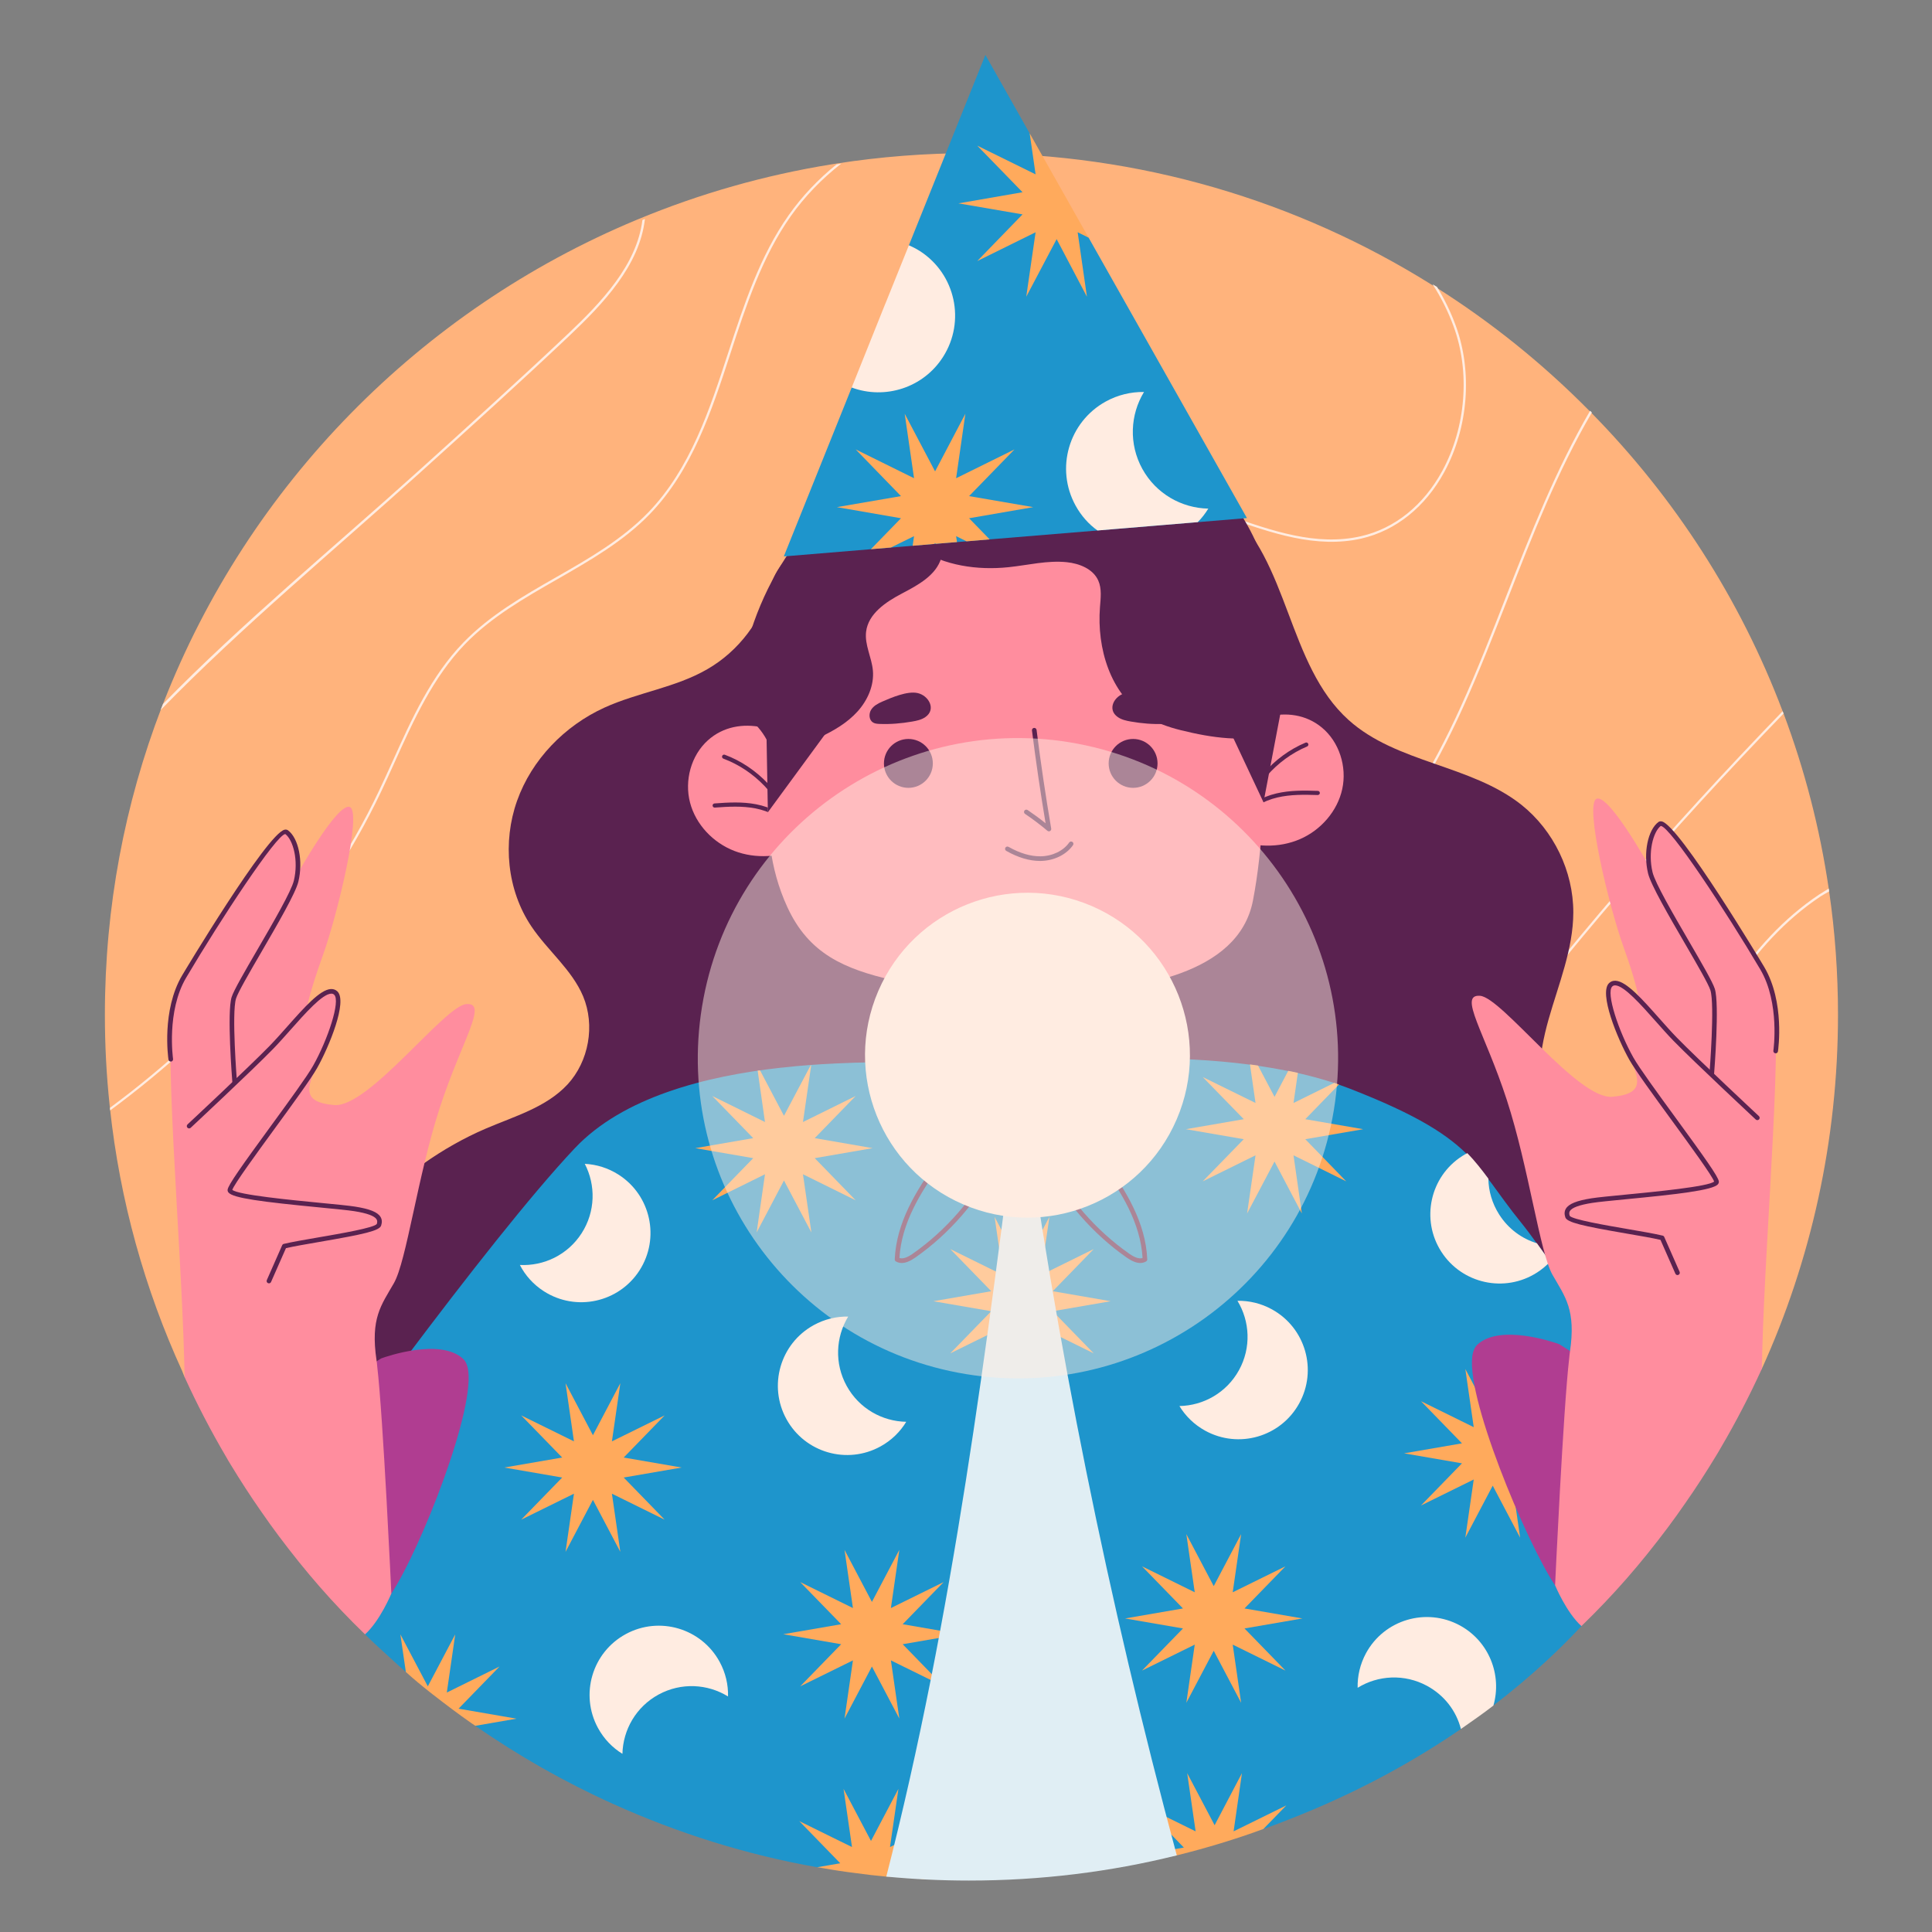
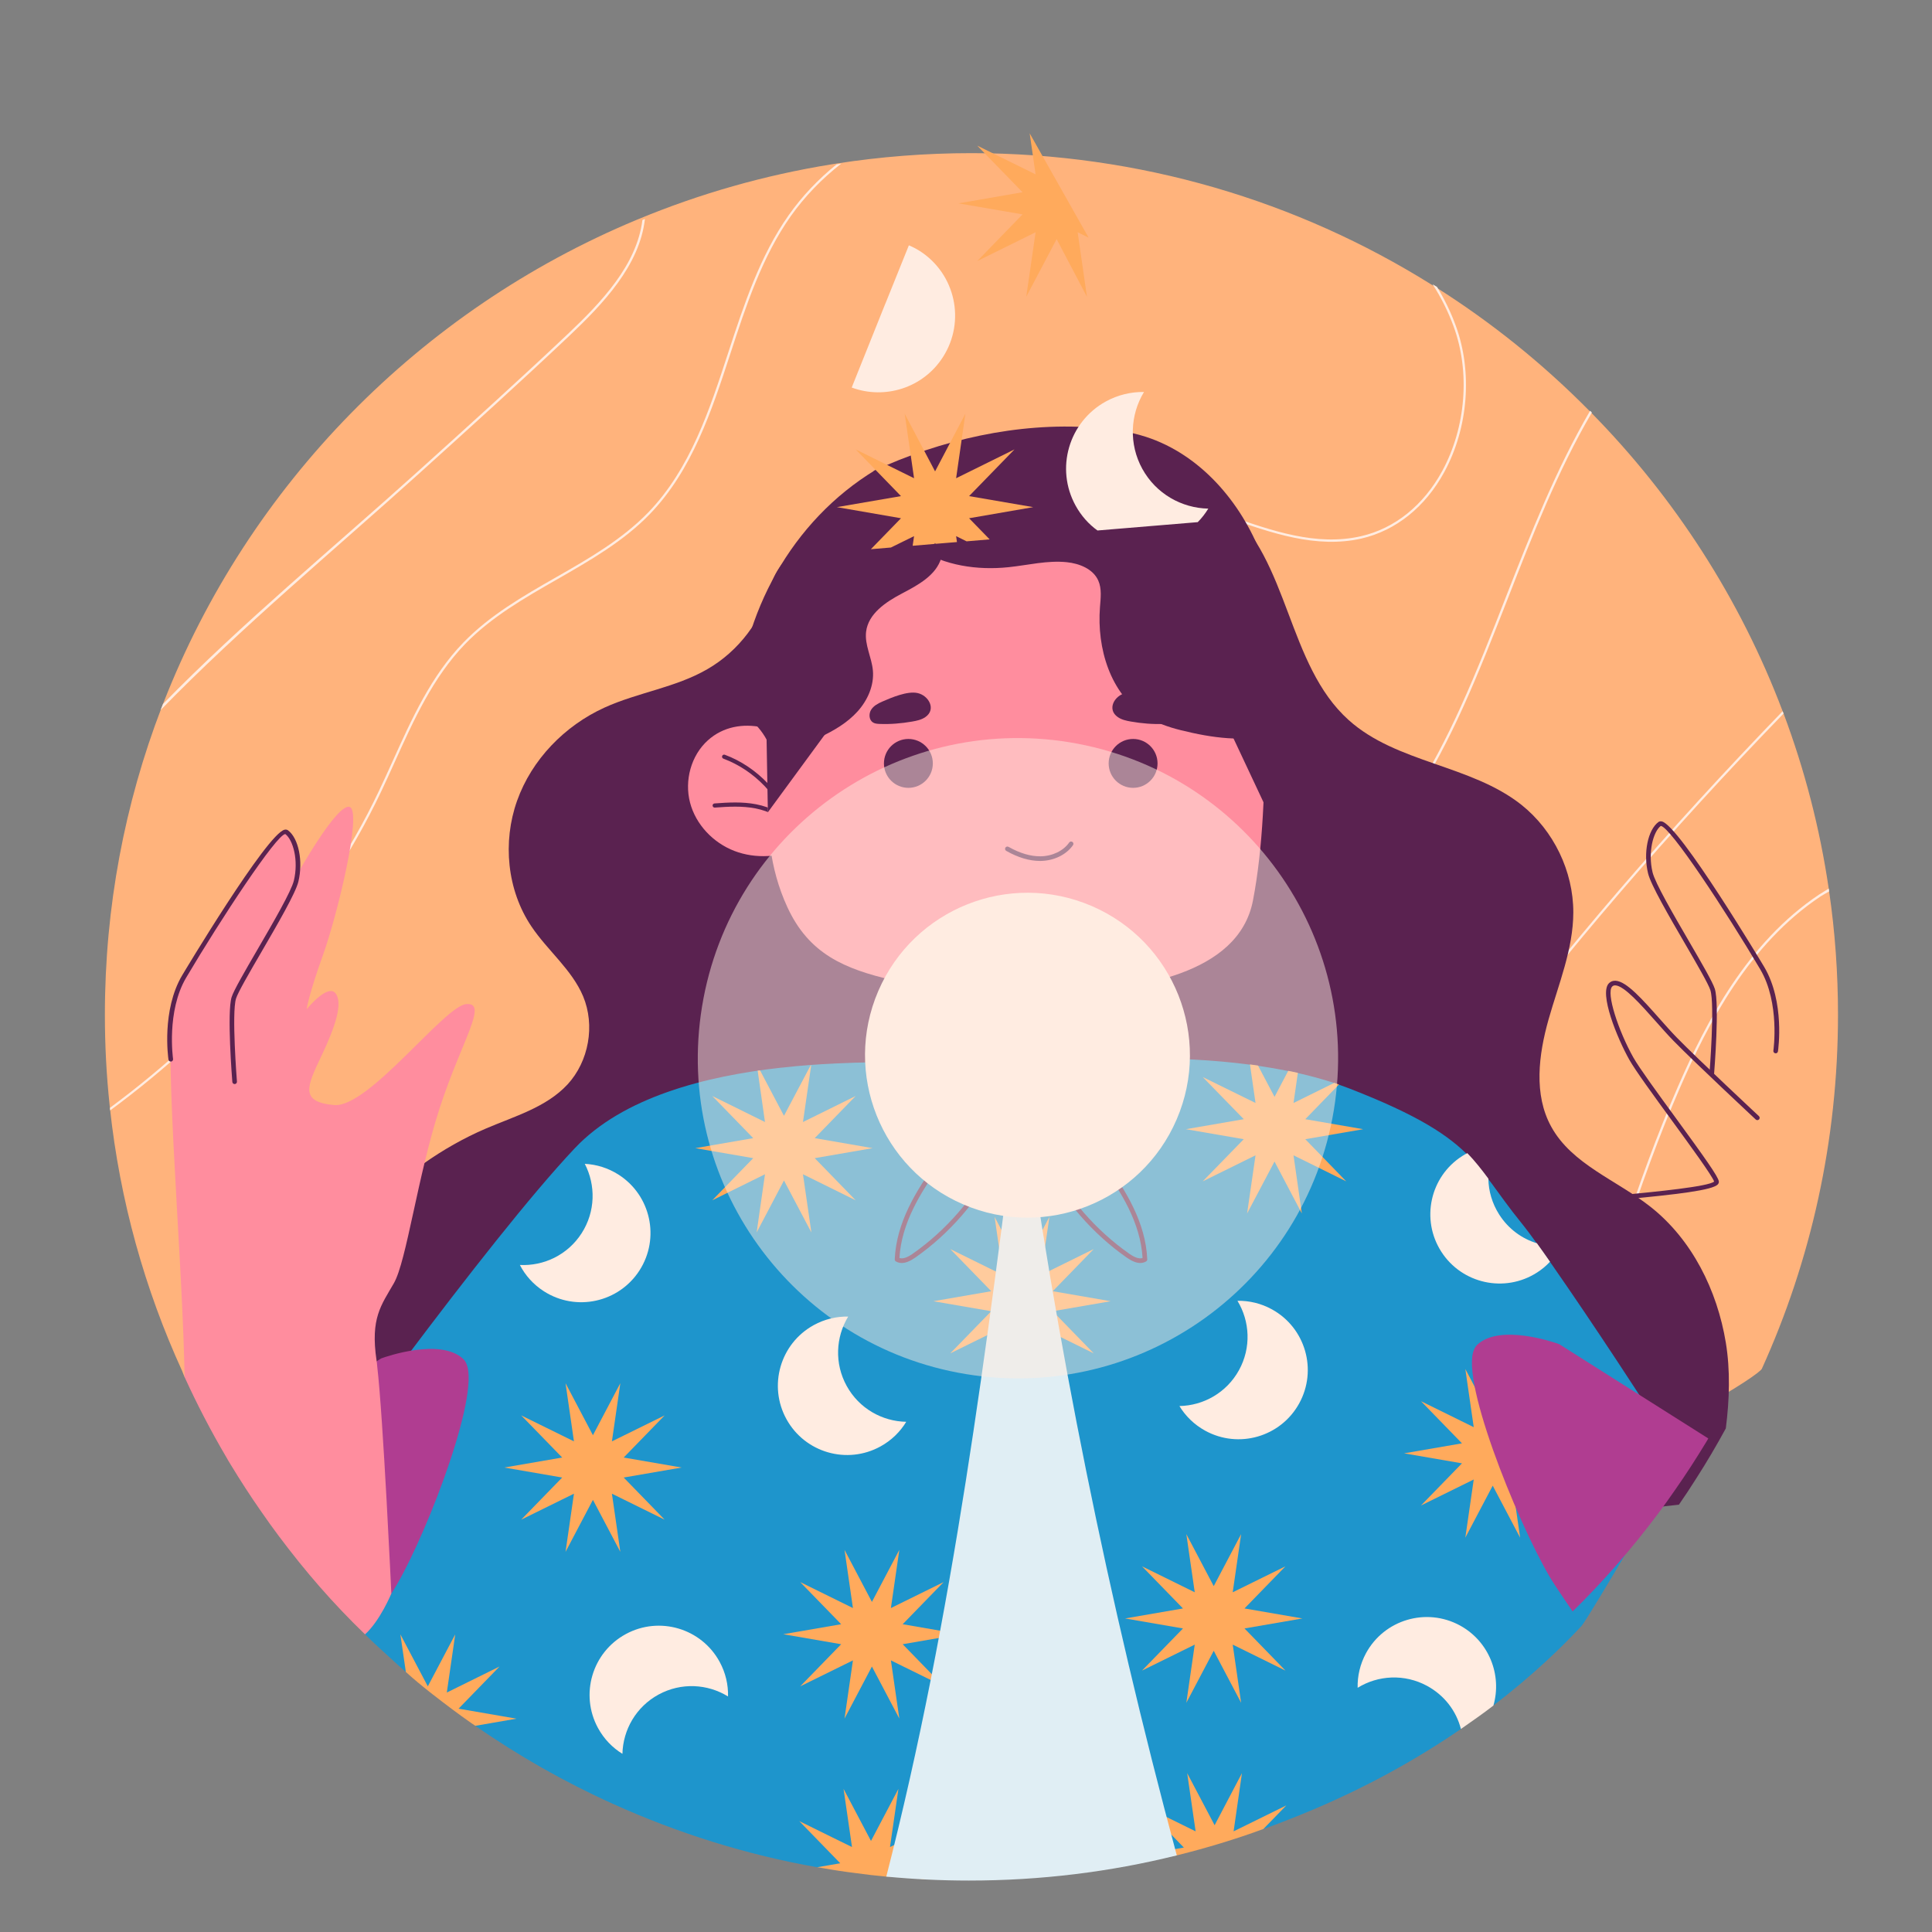
<svg xmlns="http://www.w3.org/2000/svg" width="240" height="240" viewBox="0 0 240 240" fill="none">
  <rect x="0" y="0" width="240" height="240" fill="#808080" stroke="none" />
  <path d="M228.322 126.055C228.322 141.707 224.943 156.628 218.863 170.034C218.172 171.558 175.367 198.427 118.427 198.28C83.378 198.19 22.965 171.154 22.93 171.062C22.826 170.854 22.729 170.536 22.637 170.329C17.995 160.178 14.893 149.187 13.654 137.621C13.643 137.517 13.631 137.414 13.62 137.299C13.226 133.604 13.029 129.853 13.029 126.055C13.029 112.636 15.506 99.803 20.044 87.972C20.137 87.743 20.217 87.524 20.31 87.293C30.878 60.248 52.187 38.531 79.029 27.333C79.133 27.287 79.238 27.241 79.342 27.206C86.923 24.064 94.945 21.763 103.29 20.416C103.476 20.381 103.672 20.347 103.869 20.324C109.344 19.472 114.958 19.024 120.676 19.024C141.638 19.024 161.211 24.985 177.751 35.309C177.937 35.412 178.121 35.527 178.307 35.642C185.275 40.038 191.687 45.206 197.429 51.029C197.521 51.098 197.591 51.179 197.648 51.248C207.985 61.744 216.156 74.358 221.446 88.352C221.492 88.444 221.527 88.548 221.562 88.64C224.166 95.58 226.065 102.865 227.175 110.414C227.199 110.518 227.21 110.633 227.222 110.737C227.952 115.743 228.322 120.853 228.322 126.055Z" fill="#FFB37C" />
  <path d="M19.954 88.206C20.047 87.976 20.155 87.682 20.247 87.452C29.972 77.474 41.583 67.889 51.883 58.59C58.052 53.02 64.427 47.266 70.504 41.523C74.67 37.575 79.101 32.949 79.803 27.332C79.907 27.287 80.011 27.241 80.114 27.206C79.458 32.983 74.946 37.713 70.711 41.73C64.623 47.484 58.247 53.238 52.078 58.809C41.618 68.246 29.818 78.055 19.954 88.206Z" fill="#FFECE1" />
  <path d="M13.689 137.937C13.677 137.833 13.666 137.736 13.655 137.621C27.385 127.459 39.799 113.602 47.096 98.204C47.671 96.995 48.235 95.741 48.787 94.532C51.135 89.33 53.552 83.956 57.557 79.824C60.837 76.429 65.026 74.024 69.077 71.711C73.106 69.409 77.26 67.026 80.517 63.666C85.742 58.269 88.147 50.903 90.472 43.779C92.406 37.886 94.397 31.787 97.987 26.712C99.633 24.375 101.636 22.269 103.926 20.416C104.11 20.381 104.306 20.347 104.502 20.324C102.062 22.235 99.944 24.433 98.218 26.873C94.662 31.913 92.671 37.99 90.749 43.871C88.412 51.029 85.984 58.418 80.725 63.861C77.444 67.256 73.267 69.639 69.216 71.964C65.188 74.266 61.01 76.659 57.764 80.02C53.794 84.129 51.377 89.48 49.041 94.648C48.5 95.856 47.924 97.111 47.349 98.33C40.006 113.821 27.523 127.74 13.689 137.937Z" fill="#FFECE1" />
  <path d="M179.423 58.625C177.064 62.975 173.404 65.91 169.123 66.9C163.506 68.177 157.89 66.198 152.469 64.287C149.984 63.412 147.406 62.515 144.862 61.928C133.791 59.373 121.12 62.745 110.992 70.939C102.614 77.718 95.766 87.684 90.656 100.574C89.436 103.659 88.32 106.858 87.238 109.965C84.338 118.309 81.323 126.94 75.936 134.076C68.617 143.778 57.361 150.015 47.441 155.505C39.638 159.832 31.018 164.608 24.159 171.237C24.113 171.145 24.067 171.053 24.032 170.961C30.914 164.332 39.511 159.568 47.303 155.264C57.2 149.774 68.421 143.559 75.706 133.904C81.069 126.803 84.073 118.194 86.973 109.862C88.043 106.766 89.159 103.555 90.391 100.471C95.524 87.535 102.383 77.522 110.808 70.721C121.016 62.469 133.768 59.074 144.931 61.641C147.486 62.239 150.064 63.137 152.561 64.023C157.948 65.922 163.518 67.878 169.054 66.612C173.255 65.657 176.845 62.768 179.17 58.487C182.105 53.066 182.646 46.195 180.574 40.556C179.907 38.737 179.043 36.988 177.961 35.308C178.145 35.412 178.33 35.527 178.514 35.642C179.458 37.195 180.229 38.795 180.838 40.452C182.945 46.172 182.404 53.135 179.423 58.625Z" fill="#FFECE1" />
  <path d="M128.037 143.467C127.657 144.377 127.277 145.297 126.886 146.195C114.111 176.072 89.138 200.678 59.192 213.279C59.1 213.21 59.008 213.153 58.916 213.084C88.873 200.528 113.858 175.945 126.622 146.08C127.013 145.182 127.393 144.273 127.773 143.352C130.788 136.113 133.907 128.632 140.386 124.408C143.056 122.671 146.129 121.635 149.11 120.634C150.663 120.116 152.275 119.575 153.817 118.931C164.889 114.327 174.199 103.831 181.484 87.742C183.51 83.277 185.328 78.616 187.089 74.104C190.127 66.347 193.257 58.349 197.527 51.029C197.619 51.098 197.688 51.179 197.746 51.248C193.488 58.522 190.38 66.486 187.365 74.208C185.592 78.719 183.774 83.392 181.749 87.858C174.441 104.016 165.073 114.558 153.921 119.196C152.378 119.84 150.767 120.381 149.202 120.911C146.244 121.912 143.183 122.936 140.547 124.651C134.136 128.829 131.04 136.263 128.037 143.467Z" fill="#FFECE1" />
  <path d="M221.562 88.64C192.917 118.24 170.723 147.749 153.966 178.581C145.783 193.646 140.915 205.557 138.176 217.216C137.197 221.37 136.219 226.733 137.094 231.912C137.002 231.924 136.909 231.947 136.817 231.947C135.931 226.722 136.909 221.336 137.899 217.158C140.638 205.465 145.518 193.531 153.712 178.443C170.503 147.565 192.743 117.999 221.446 88.352C221.493 88.444 221.528 88.548 221.562 88.64Z" fill="#FFECE1" />
  <path d="M227.222 110.736C226.877 110.932 226.471 111.151 226.137 111.37C217.286 117.274 212.177 127.125 208.724 135.055C203.43 147.185 199.632 160.27 195.949 172.918C191.864 186.959 187.698 201.31 181.414 214.545C181.253 214.672 181.091 214.775 180.93 214.879C187.329 201.529 191.553 187.016 195.673 172.837C199.356 160.178 203.153 147.093 208.459 134.939C211.935 126.975 217.056 117.077 225.975 111.127C226.344 110.886 226.791 110.612 227.171 110.382C227.194 110.486 227.211 110.633 227.222 110.736Z" fill="#FFECE1" />
  <path d="M106.4 232.2C105.008 232.016 103.615 231.808 102.234 231.567C102.038 231.544 101.854 231.509 101.67 231.463C101.256 231.406 100.841 231.325 100.427 231.244C100.278 231.221 100.117 231.187 99.956 231.152C99.346 231.037 98.724 230.911 98.114 230.784C96.756 230.496 95.398 230.186 94.063 229.84C93.579 229.725 93.108 229.598 92.636 229.472C92.06 229.322 91.485 229.173 90.921 229C89.643 228.632 88.366 228.252 87.111 227.838C86.559 227.665 86.018 227.481 85.477 227.285C83.486 226.606 81.53 225.87 79.608 225.064C78.826 224.741 78.043 224.42 77.283 224.074C76.432 223.706 75.58 223.314 74.74 222.923C73.796 222.475 72.876 222.026 71.955 221.554C71.276 221.208 70.585 220.852 69.918 220.495C69.849 220.46 69.791 220.426 69.734 220.391C68.985 219.989 68.249 219.586 67.524 219.172C67.432 219.114 67.34 219.068 67.248 219.011C66.534 218.608 65.832 218.194 65.13 217.768C63.127 216.559 61.171 215.294 59.272 213.958C58.88 213.694 58.501 213.429 58.121 213.141C58.086 213.118 58.052 213.107 58.029 213.084C57.293 212.554 56.568 212.025 55.843 211.472C55.613 211.3 55.382 211.116 55.152 210.943C54.381 210.345 53.621 209.746 52.862 209.124C52.632 208.941 52.413 208.756 52.183 208.572C51.791 208.25 51.401 207.916 51.009 207.582C50.894 207.479 50.767 207.375 50.652 207.272C49.755 206.501 48.869 205.718 47.994 204.912C47.683 204.636 47.384 204.348 47.073 204.072C46.612 203.635 46.164 203.197 45.715 202.76C45.519 202.576 45.335 202.392 45.151 202.196C44.219 201.275 43.298 200.343 42.4 199.388C42.354 199.342 42.319 199.307 42.296 199.273C41.871 198.824 41.456 198.375 41.053 197.927C40.121 196.914 39.212 195.878 38.326 194.819C37.969 194.394 37.612 193.967 37.267 193.53C36.346 192.403 35.448 191.252 34.574 190.089C33.838 189.1 33.113 188.099 32.41 187.074C31.064 185.152 29.787 183.173 28.567 181.159C28.475 181.009 28.383 180.859 28.302 180.698C28.198 180.537 28.095 180.376 28.003 180.203C35.61 173.493 41.952 170.271 46.808 168.994C46.808 168.994 46.82 168.994 46.843 168.982C48.201 168.636 49.444 168.43 50.56 168.349C54.174 168.072 56.556 169.016 57.535 170.064C57.592 170.121 57.65 170.19 57.696 170.248C59.859 172.998 81.991 202.184 93.154 214.913C97.977 220.414 101.268 224.673 103.443 227.734C104.858 229.726 105.813 231.21 106.4 232.2Z" fill="#1E95CC" />
  <path d="M214.387 177.441C213.236 179.559 212.016 181.63 210.715 183.656C210.025 184.761 209.3 185.843 208.563 186.913L47.993 205.109C43.067 200.609 38.579 195.637 34.574 190.285C33.837 189.295 33.112 188.294 32.41 187.27C31.064 185.348 29.786 183.368 28.566 181.354C29.015 175.462 31.766 169.673 34.896 164.529C41.088 154.343 49.374 144.906 60.342 140.199C63.91 138.668 67.857 137.563 70.504 134.709C73.151 131.832 73.945 127.378 72.438 123.765C71.034 120.438 68.03 118.09 66.016 115.087C62.978 110.575 62.414 104.591 64.232 99.481C66.051 94.36 70.136 90.159 75.085 87.903C79.228 86.016 83.923 85.418 87.871 83.127C91.749 80.895 94.661 77.051 95.777 72.712C96.79 68.764 102.613 65.036 106.17 63.056C117.334 56.887 130.937 55.264 143.239 58.625C146.519 59.523 149.765 60.8 152.366 62.999C160.192 69.651 159.893 82.587 167.534 89.446C173.496 94.809 182.726 94.993 189.01 99.987C193.003 103.176 195.443 108.228 195.443 113.338C195.431 117.907 193.613 122.245 192.37 126.63C191.128 131.027 190.495 135.975 192.704 139.969C195.27 144.641 200.841 146.609 205.03 149.912C210.197 153.986 213.316 160.293 214.387 166.784C214.951 170.214 214.847 173.839 214.387 177.441Z" fill="#5A2250" />
  <path d="M136.841 131.464L136.587 130.141L134.884 121.083L120.775 121.279C120.775 121.279 119.601 130.877 118.427 131.66L127.342 145.131L125.03 153.116H128.992L136.841 131.464Z" fill="#FF8D9E" />
  <g opacity="0.39">
    <path d="M120.556 122.846C120.556 122.846 129.004 124.094 135.542 122.699C135.542 122.699 133.706 128.576 127.902 128.576C122.099 128.576 120.483 123.139 120.483 123.139" fill="#5A2250" />
  </g>
  <path d="M87.941 91.96C85.839 93.846 85.005 96.969 85.719 99.701C86.433 102.433 88.598 104.7 91.235 105.71C93.872 106.72 96.913 106.509 99.47 105.312C103.241 103.545 103.182 97.125 100.779 94.102C97.824 90.384 91.758 88.534 87.941 91.96Z" fill="#FF8D9E" />
  <path d="M98.424 103.172C98.314 103.172 98.211 103.101 98.177 102.99C96.931 99.039 93.744 95.687 89.861 94.242C89.727 94.193 89.659 94.044 89.708 93.91C89.759 93.775 89.91 93.707 90.041 93.757C94.071 95.256 97.378 98.734 98.671 102.835C98.714 102.971 98.639 103.116 98.502 103.159C98.475 103.167 98.449 103.172 98.424 103.172Z" fill="#5A2250" />
  <path d="M98.219 102.852C98.142 102.852 98.066 102.818 98.015 102.753C97.102 101.589 95.609 100.76 93.812 100.417C92.181 100.105 90.512 100.195 88.797 100.322C88.668 100.342 88.53 100.226 88.52 100.084C88.51 99.941 88.617 99.817 88.76 99.806C90.506 99.675 92.22 99.584 93.909 99.907C95.829 100.274 97.432 101.171 98.423 102.433C98.511 102.546 98.491 102.708 98.379 102.796C98.331 102.834 98.274 102.852 98.219 102.852Z" fill="#5A2250" />
-   <path d="M164.197 90.371C166.375 92.168 167.339 95.254 166.74 98.013C166.14 100.772 164.071 103.128 161.479 104.246C158.886 105.365 155.839 105.281 153.234 104.191C149.392 102.584 149.184 96.167 151.459 93.046C154.257 89.209 160.24 87.107 164.197 90.371Z" fill="#FF8D9E" />
  <path d="M154.18 102.009C154.158 102.009 154.135 102.006 154.113 102C153.976 101.963 153.893 101.821 153.93 101.683C155.051 97.533 158.209 93.92 162.174 92.255C162.305 92.199 162.457 92.261 162.512 92.393C162.568 92.525 162.506 92.677 162.373 92.732C158.553 94.337 155.51 97.819 154.43 101.818C154.398 101.933 154.295 102.009 154.18 102.009Z" fill="#5A2250" />
  <path d="M154.37 101.682C154.318 101.682 154.265 101.666 154.219 101.634C154.103 101.551 154.077 101.389 154.16 101.272C155.098 99.971 156.662 99.008 158.565 98.561C160.241 98.168 161.951 98.186 163.706 98.246C163.85 98.25 163.962 98.37 163.957 98.513C163.951 98.656 163.838 98.756 163.69 98.763C161.975 98.707 160.301 98.687 158.683 99.065C156.902 99.484 155.445 100.374 154.581 101.575C154.53 101.645 154.45 101.682 154.37 101.682Z" fill="#5A2250" />
  <path d="M156.625 79.749L156.484 79.753C154.312 65.336 141.872 54.282 126.849 54.282C110.874 54.282 97.823 66.781 96.93 82.533C96.357 92.639 93.31 102.894 97.799 112.667C100.478 118.501 104.893 120.365 110.885 121.757C118.226 123.463 125.837 124.012 133.347 123.372C140.985 122.721 153.83 121.232 155.645 111.876C158.192 98.75 156.625 79.749 156.625 79.749Z" fill="#FF8D9E" />
  <path d="M112.843 97.869C114.52 97.869 115.879 96.51 115.879 94.833C115.879 93.156 114.52 91.796 112.843 91.796C111.166 91.796 109.806 93.156 109.806 94.833C109.806 96.51 111.166 97.869 112.843 97.869Z" fill="#5A2250" />
  <path d="M140.758 97.869C142.435 97.869 143.794 96.51 143.794 94.833C143.794 93.156 142.435 91.796 140.758 91.796C139.081 91.796 137.721 93.156 137.721 94.833C137.721 96.51 139.081 97.869 140.758 97.869Z" fill="#5A2250" />
  <path d="M109.593 87.157C109.054 87.391 108.505 87.687 108.202 88.19C107.899 88.693 107.952 89.451 108.455 89.754C108.688 89.895 108.971 89.917 109.243 89.928C110.609 89.985 111.978 89.867 113.325 89.633C113.891 89.535 114.47 89.41 114.943 89.085C116.341 88.123 115.372 86.404 113.988 86.094C112.709 85.808 110.723 86.668 109.593 87.157Z" fill="#5A2250" />
  <path d="M144.215 87.157C144.754 87.391 145.303 87.687 145.606 88.19C145.909 88.693 145.856 89.451 145.353 89.754C145.121 89.895 144.837 89.917 144.565 89.928C143.199 89.985 141.83 89.867 140.483 89.633C139.917 89.535 139.338 89.41 138.865 89.085C137.467 88.123 138.436 86.404 139.82 86.094C141.099 85.808 143.086 86.668 144.215 87.157Z" fill="#5A2250" />
-   <path d="M130.3 103.27C130.234 103.27 130.168 103.247 130.115 103.203C129.23 102.458 128.294 101.751 127.332 101.103C127.201 101.014 127.166 100.835 127.254 100.703C127.343 100.571 127.521 100.537 127.654 100.625C128.418 101.142 129.168 101.693 129.888 102.271C129.248 98.45 128.679 94.575 128.195 90.744C128.176 90.587 128.287 90.442 128.445 90.423C128.595 90.404 128.747 90.515 128.767 90.672C129.28 94.749 129.892 98.875 130.584 102.934C130.604 103.053 130.548 103.172 130.443 103.232C130.399 103.257 130.35 103.27 130.3 103.27Z" fill="#5A2250" />
  <path d="M129.193 106.95C127.876 106.95 126.465 106.53 124.999 105.699C124.862 105.621 124.812 105.445 124.891 105.307C124.97 105.168 125.144 105.121 125.283 105.198C126.691 105.997 128.027 106.388 129.274 106.374C130.738 106.352 132.096 105.695 132.821 104.659C132.912 104.528 133.09 104.498 133.221 104.587C133.352 104.678 133.383 104.858 133.292 104.988C132.464 106.174 130.928 106.925 129.283 106.949C129.253 106.95 129.224 106.95 129.193 106.95Z" fill="#5A2250" />
  <path d="M158.388 91.258C154.398 92.189 150.662 91.692 146.685 90.707C145.121 90.319 143.577 89.778 142.221 88.909C137.92 86.153 136.245 80.526 136.641 75.433C136.728 74.31 136.89 73.126 136.423 72.1C135.772 70.668 134.091 70 132.526 69.838C130.107 69.588 127.693 70.209 125.274 70.46C121.409 70.862 117.343 70.261 114.063 68.176C110.783 66.091 108.425 62.382 108.532 58.496C116.889 54.633 126.417 52.46 135.602 53.098C137.887 53.257 140.177 53.562 142.356 54.267C149.095 56.451 154.168 62.368 156.707 68.982C159.247 75.595 158.818 84.186 158.388 91.258Z" fill="#5A2250" />
  <path d="M108.729 58.397C98.351 64.711 92.084 76.191 91.474 88.323C93.565 89.236 95.263 91.285 95.891 93.478C97.896 92.982 100.058 92.426 101.926 91.545C103.62 90.747 105.269 89.774 106.524 88.385C107.779 86.996 108.607 85.137 108.432 83.273C108.281 81.649 107.394 80.099 107.589 78.479C107.859 76.232 110.041 74.779 112.044 73.726C114.048 72.673 116.297 71.47 116.932 69.298C117.465 67.475 116.657 65.532 115.642 63.927C114.203 61.654 110.937 59.935 108.729 58.397Z" fill="#5A2250" />
  <path d="M95.22 91.412L95.388 100.901L102.999 90.523L95.22 91.412Z" fill="#5A2250" />
  <path d="M159.117 88.319L156.958 99.665L151.63 88.319H159.117Z" fill="#5A2250" />
  <path d="M208.848 181.301C208.158 182.406 197.333 201.047 196.448 201.999C194.215 204.399 190.614 207.962 185.52 211.854C185.52 211.854 183.368 211.386 182.764 211.826C182.03 212.361 181.48 214.781 181.48 214.781C176.195 218.407 169.662 222.135 161.788 225.348C160.196 225.998 158.55 226.646 156.937 227.209C154.626 228.015 152.284 228.375 149.937 229.015C147.475 229.687 145.006 230.634 142.476 231.179C129.059 234.073 101.534 231.957 101.534 231.957C92.781 230.42 84.256 227.745 76.157 224.09C70.166 221.387 64.435 218.136 59.047 214.386C59.047 214.386 56.345 211.941 54.862 210.789C53.471 209.707 50.416 207.7 50.416 207.7C49.69 207.074 48.966 206.398 48.257 205.754C45.688 203.422 45.339 203.009 45.339 203.009C45.339 203.009 35.23 190.234 35.595 189.722C36.251 188.801 35.755 188.562 36.55 187.48C40.255 182.359 45.181 175.603 50.348 168.756C57.921 158.674 66 148.362 71.398 142.642C77.382 136.29 87.625 133.677 97.028 132.63C97.131 132.618 97.223 132.607 97.326 132.607C99.467 132.365 101.55 132.215 103.53 132.123C103.576 132.112 103.611 132.112 103.657 132.112C110.642 131.766 116.259 132.1 117.813 131.951C119.643 133.147 121.737 133.896 123.912 134.206C124.775 134.321 125.65 134.379 126.513 134.344C126.536 134.356 126.559 134.344 126.571 134.344C129.264 134.275 131.923 133.515 134.144 131.985C134.903 131.467 135.617 130.88 136.377 130.351L136.63 131.674C136.63 131.674 145.572 130.972 155.32 132.261C155.654 132.307 155.987 132.353 156.321 132.399C157.564 132.583 158.83 132.802 160.073 133.055C160.476 133.136 160.879 133.216 161.27 133.308C162.812 133.654 164.331 134.068 165.804 134.551C165.988 134.62 166.184 134.689 166.38 134.758C166.782 134.896 167.185 135.046 167.576 135.196C176.173 138.533 180.006 141.042 182.664 143.816C183.631 144.817 184.437 145.852 185.265 146.969L185.277 146.981C186.348 148.431 187.441 150.007 188.937 151.849C189.57 152.632 190.375 153.702 191.319 155.025C191.825 155.727 192.367 156.487 192.93 157.304C197.983 164.555 203.796 173.463 208.848 181.301Z" fill="#1E95CC" />
  <path d="M72.644 144.576C74.092 144.647 75.544 145.088 76.853 145.928C80.848 148.492 82.009 153.814 79.443 157.813C76.878 161.808 71.556 162.969 67.561 160.405C66.252 159.565 65.246 158.428 64.58 157.139C67.555 157.29 70.528 155.884 72.252 153.198C73.979 150.508 74.017 147.223 72.644 144.576Z" fill="#FFECE1" />
  <path d="M112.576 176.621C111.825 177.86 110.746 178.927 109.384 179.678C105.227 181.971 99.993 180.459 97.699 176.299C95.406 172.141 96.919 166.908 101.076 164.615C102.437 163.865 103.916 163.521 105.366 163.549C103.817 166.094 103.638 169.377 105.181 172.172C106.724 174.971 109.595 176.569 112.576 176.621Z" fill="#FFECE1" />
  <path d="M94.108 132.994H94.119L95.028 139.381L88.48 136.148L93.567 141.384L86.374 142.627L93.567 143.87L88.48 149.106L95.028 145.872L93.993 153.1L97.388 146.644L100.794 153.1L99.747 145.872L106.295 149.106L101.208 143.87L108.402 142.627L101.208 141.384L106.295 136.148L99.747 139.381L100.748 132.476L100.754 132.281L100.622 132.488L97.388 138.61L94.418 132.971L94.108 132.994Z" fill="#FFAA5C" />
  <path d="M137.971 161.642L130.777 162.884L135.866 168.119L129.314 164.892L130.36 172.119L126.956 165.657L123.553 172.119L124.599 164.892L118.046 168.118L123.136 162.884L115.942 161.642L123.136 160.4L118.047 155.165L124.599 158.392L123.553 151.165L126.956 157.627L130.36 151.165L129.314 158.392L135.866 155.165L130.777 160.4L137.971 161.642Z" fill="#FFAA5C" />
  <path d="M119.328 203.009L112.134 204.251L117.223 209.485L110.671 206.259L111.717 213.486L108.313 207.024L104.91 213.486L105.955 206.259L99.403 209.485L104.493 204.251L97.299 203.009L104.493 201.767L99.403 196.532L105.955 199.758L104.91 192.531L108.313 198.994L111.717 192.531L110.671 199.758L117.223 196.532L112.134 201.767L119.328 203.009Z" fill="#FFAA5C" />
  <path d="M119.212 232.705L114.839 233.464H114.828C114.024 233.419 113.213 232.989 112.413 232.93C111.637 232.874 110.872 233.189 110.096 233.118C110.058 233.115 110.02 233.111 109.982 233.108C108.74 232.993 107.508 232.854 106.288 232.682C104.884 232.509 103.503 232.302 102.122 232.049C101.926 232.026 101.73 231.991 101.535 231.957L101.558 231.945H101.569L104.377 231.462L99.29 226.225L103.33 228.216L105.839 229.447L104.791 222.22L108.198 228.688L111.605 222.22L110.558 229.447L117.106 226.225L112.019 231.462L119.212 232.705Z" fill="#FFAA5C" />
  <path d="M192.544 156.735C192.083 157.241 191.542 157.69 190.932 158.081C186.939 160.647 181.61 159.485 179.044 155.492C176.477 151.499 177.64 146.17 181.633 143.615C181.84 143.477 182.059 143.35 182.278 143.247C183.244 144.248 184.05 145.283 184.879 146.4L184.89 146.412C184.913 147.942 185.351 149.484 186.237 150.877C187.376 152.661 189.057 153.88 190.932 154.445V154.456C191.439 155.158 191.979 155.918 192.544 156.735Z" fill="#FFECE1" />
  <path d="M146.511 174.663C147.263 175.902 148.342 176.969 149.704 177.72C153.861 180.013 159.094 178.5 161.388 174.34C163.681 170.183 162.169 164.95 158.012 162.657C156.65 161.906 155.172 161.563 153.721 161.591C155.27 164.135 155.449 167.419 153.907 170.214C152.364 173.012 149.493 174.61 146.511 174.663Z" fill="#FFECE1" />
  <path d="M185.511 211.886H185.5C184.188 212.899 182.849 213.825 181.48 214.78C180.905 212.548 179.446 210.608 177.271 209.423C174.462 207.904 171.183 208.099 168.651 209.664C168.616 208.214 168.95 206.741 169.686 205.372C171.954 201.194 177.179 199.652 181.356 201.919C184.97 203.888 186.616 208.088 185.511 211.886Z" fill="#FFECE1" />
  <path d="M167.233 146.752L160.685 143.517L161.721 150.745L158.326 144.289L154.919 150.745L155.966 143.517L149.406 146.752L154.504 141.515L147.311 140.272L154.504 139.029L149.406 133.793L155.966 137.015L155.276 132.228C155.61 132.274 155.943 132.32 156.277 132.366L158.326 136.256L160.029 133.022C160.431 133.102 160.835 133.183 161.225 133.275L160.685 137.016L165.749 134.518H165.76C165.944 134.587 166.14 134.656 166.325 134.725L162.147 139.03L169.34 140.273L162.147 141.515L167.233 146.752Z" fill="#FFAA5C" />
  <path d="M139.76 201.05L146.954 202.292L141.865 207.526L148.416 204.3L147.371 211.527L150.774 205.065L154.178 211.527L153.132 204.3L159.684 207.526L154.595 202.292L161.789 201.05L154.595 199.808L159.684 194.573L153.132 197.799L154.178 190.573L150.774 197.035L147.371 190.573L148.416 197.799L141.864 194.573L146.954 199.808L139.76 201.05Z" fill="#FFAA5C" />
  <path d="M159.792 224.274L156.937 227.208C153.473 228.474 149.917 229.556 146.292 230.454C146.256 230.463 146.22 230.471 146.185 230.48C145.058 230.757 139.87 230.753 139.87 230.753L147.063 229.51L141.976 224.273L148.525 227.496L147.477 220.268L150.884 226.736L154.279 220.268L153.243 227.496L159.792 224.274Z" fill="#FFAA5C" />
-   <path d="M174.417 180.539L181.611 181.781L176.522 187.015L183.073 183.789L182.028 191.016L185.431 184.554L188.835 191.016L187.789 183.789L194.341 187.015L189.251 181.781L196.445 180.539L189.251 179.297L194.341 174.062L187.789 177.288L188.835 170.062L185.431 176.524L182.028 170.062L183.073 177.288L176.521 174.062L181.611 179.297L174.417 180.539Z" fill="#FFAA5C" />
+   <path d="M174.417 180.539L181.611 181.781L176.522 187.015L183.073 183.789L182.028 191.016L185.431 184.554L188.835 191.016L187.789 183.789L194.341 187.015L189.251 181.781L196.445 180.539L189.251 179.297L187.789 177.288L188.835 170.062L185.431 176.524L182.028 170.062L183.073 177.288L176.521 174.062L181.611 179.297L174.417 180.539Z" fill="#FFAA5C" />
  <path d="M146.186 230.481C137.911 232.541 129.268 233.61 120.36 233.61C116.896 233.61 113.48 233.441 110.097 233.119C118.383 200.791 122.57 167.562 126.725 134.44C126.725 134.371 126.736 134.29 126.748 134.221C126.759 134.29 126.771 134.371 126.782 134.44C131.19 166.94 137.67 198.854 146.186 230.481Z" fill="#E0EEF4" />
  <path d="M112.014 156.894C111.751 156.894 111.51 156.828 111.288 156.697C111.198 156.643 111.143 156.544 111.148 156.438C111.336 151.868 113.858 147.817 116.3 144.456C118.362 141.62 120.626 138.885 123.032 136.328C123.123 136.231 123.268 136.058 123.447 135.844C124.895 134.121 125.799 133.222 126.414 133.391C126.656 133.458 126.851 133.61 126.975 133.832C127.373 134.54 127.003 135.857 126.782 136.643C126.744 136.778 126.712 136.892 126.692 136.977C126.079 139.564 125.137 142.094 123.892 144.497C121.454 149.2 117.937 153.25 113.719 156.209C113.067 156.667 112.502 156.894 112.014 156.894ZM111.732 156.271C112.138 156.409 112.681 156.235 113.389 155.738C117.53 152.832 120.986 148.854 123.381 144.232C124.605 141.872 125.53 139.386 126.133 136.844C126.154 136.754 126.189 136.631 126.229 136.487C126.4 135.879 126.755 134.614 126.474 134.114C126.423 134.024 126.358 133.972 126.261 133.945C125.993 133.905 125.192 134.664 123.888 136.214C123.7 136.438 123.547 136.62 123.451 136.722C121.062 139.261 118.813 141.977 116.765 144.794C114.407 148.038 111.975 151.931 111.732 156.271Z" fill="#5A2250" />
  <path d="M141.652 156.894C141.163 156.894 140.598 156.666 139.945 156.208C135.728 153.25 132.211 149.201 129.773 144.497C128.53 142.099 127.588 139.569 126.972 136.977C126.952 136.892 126.92 136.778 126.882 136.643C126.661 135.856 126.291 134.541 126.689 133.832C126.815 133.61 127.008 133.458 127.251 133.391C127.859 133.213 128.77 134.121 130.218 135.844C130.397 136.058 130.542 136.231 130.633 136.327C133.039 138.885 135.303 141.619 137.365 144.455C139.807 147.816 142.329 151.868 142.516 156.437C142.521 156.543 142.466 156.643 142.376 156.696C142.155 156.828 141.915 156.894 141.652 156.894ZM127.427 133.944C127.418 133.944 127.411 133.945 127.402 133.946C127.307 133.973 127.241 134.025 127.191 134.115C126.91 134.615 127.265 135.879 127.436 136.488C127.476 136.632 127.511 136.754 127.532 136.845C128.136 139.391 129.063 141.877 130.284 144.233C132.679 148.855 136.135 152.833 140.276 155.738C140.984 156.234 141.525 156.41 141.933 156.272C141.691 151.932 139.258 148.039 136.901 144.795C134.853 141.978 132.604 139.262 130.215 136.723C130.118 136.621 129.966 136.439 129.777 136.215C128.512 134.708 127.721 133.944 127.427 133.944Z" fill="#5A2250" />
-   <path d="M154.898 64.356L148.787 64.863C144.637 65.208 140.485 65.551 136.335 65.899C136.335 65.899 123.179 66.984 122.942 67.003C118.023 67.409 113.103 67.812 108.185 68.224L97.367 69.121L105.802 48.141L112.964 44.897L116.155 39.077L112.903 30.475L122.409 6.825L127.899 16.549L127.911 16.561L130.614 25.918L135.23 29.52L154.898 64.356Z" fill="#1E95CC" />
  <path d="M117.138 44.354C114.687 48.187 109.922 49.671 105.802 48.141L109.922 37.863C109.991 37.702 110.06 37.552 110.117 37.391L112.903 30.475C113.374 30.67 113.835 30.912 114.272 31.188C118.691 34.031 119.981 39.923 117.138 44.354Z" fill="#FFECE1" />
  <path d="M150.099 63.183C149.731 63.781 149.293 64.356 148.787 64.863L143.39 65.312H143.378L138.682 65.703C138.671 65.703 138.671 65.703 138.671 65.703L136.334 65.899C135.241 65.117 134.309 64.069 133.618 62.815C131.075 58.211 132.755 52.422 137.359 49.879C138.866 49.05 140.501 48.67 142.112 48.693C140.397 51.513 140.202 55.15 141.905 58.246C143.62 61.353 146.796 63.114 150.099 63.183Z" fill="#FFECE1" />
  <path d="M133.871 28.852L135.023 36.862L131.259 29.704L127.484 36.862L128.646 28.852L121.396 32.431L127.024 26.631L119.06 25.262L127.024 23.88L121.396 18.092L128.646 21.659L127.91 16.561L135.23 29.52L133.871 28.852Z" fill="#FFAA5C" />
  <path d="M120.383 64.379L122.938 67.003L120.084 67.245H120.072L118.772 66.601L118.876 67.337L116.217 67.556L116.159 67.441L116.09 67.568L113.374 67.797L113.547 66.601L110.67 68.016H110.658L108.184 68.224L111.924 64.379L103.96 62.998L111.924 61.629L106.297 55.828L113.547 59.408L112.385 51.398L116.159 58.556L119.923 51.398L118.772 59.408L126.022 55.828L120.383 61.629L128.347 62.998L120.383 64.379Z" fill="#FFAA5C" />
  <path d="M77.32 217.868C76.086 217.109 75.026 216.023 74.283 214.657C72.016 210.485 73.561 205.262 77.736 202.993C81.907 200.726 87.131 202.272 89.398 206.443C90.14 207.81 90.475 209.29 90.438 210.74C87.903 209.175 84.621 208.976 81.816 210.5C79.007 212.026 77.392 214.887 77.32 217.868Z" fill="#FFECE1" />
  <path d="M64.159 213.5L59.048 214.387C59.048 214.387 58.648 214.12 58.572 214.067C56.946 212.929 55.355 211.731 53.79 210.51C53.648 210.399 53.505 210.288 53.364 210.176C52.356 209.381 51.366 208.563 50.416 207.7L49.737 203.027L53.144 209.484L56.551 203.027L55.504 210.255L62.052 207.021L56.965 212.257L64.159 213.5Z" fill="#FFAA5C" />
  <path d="M84.671 182.302L77.477 183.544L82.566 188.779L76.014 185.552L77.06 192.779L73.656 186.317L70.253 192.779L71.298 185.552L64.746 188.779L69.836 183.544L62.642 182.302L69.836 181.06L64.746 175.825L71.298 179.051L70.253 171.824L73.656 178.287L77.06 171.824L76.014 179.051L82.566 175.825L77.477 181.06L84.671 182.302Z" fill="#FFAA5C" />
  <g opacity="0.49">
    <path d="M165.695 137.899C169.253 116.226 154.568 95.773 132.896 92.215C111.224 88.657 90.77 103.342 87.213 125.015C83.655 146.687 98.339 167.14 120.012 170.698C141.684 174.256 162.137 159.571 165.695 137.899Z" fill="#FFECE1" />
  </g>
  <path d="M146.171 139.054C150.575 128.818 145.847 116.95 135.61 112.546C125.374 108.142 113.506 112.87 109.102 123.107C104.698 133.343 109.426 145.211 119.663 149.615C129.899 154.019 141.767 149.291 146.171 139.054Z" fill="#FFECE1" />
  <path d="M48.614 197.958C47.314 199.915 46.696 200.476 45.695 201.949C41.874 198.197 38.341 194.146 35.118 189.842C34.382 188.852 33.657 187.851 32.955 186.827C31.608 184.905 30.331 182.925 29.111 180.911C29.019 180.762 28.927 180.613 28.846 180.451L47.352 168.747C47.352 168.747 47.364 168.747 47.386 168.735C47.939 168.528 54.741 166.158 57.56 168.827C57.802 169.057 57.963 169.392 58.078 169.817C59.31 174.673 52.124 192.687 48.614 197.958Z" fill="#B03D91" />
  <path d="M54.614 137.663C51.875 146.088 50.505 156.664 48.929 159.403C47.363 162.142 45.994 163.719 46.776 169.002C46.811 169.209 46.834 169.439 46.857 169.704C47.605 176.08 48.614 197.958 48.614 197.958C48.614 197.958 47.218 201.337 45.345 203.027C41.306 199.114 38.007 195.311 34.623 190.799C33.886 189.81 33.161 188.809 32.459 187.784C31.113 185.862 29.835 183.883 28.615 181.869C28.419 181.558 28.235 181.236 28.052 180.914C26.187 177.737 24.473 174.446 22.93 171.062C22.918 170.337 22.896 169.647 22.884 169.002C22.481 153.522 20.133 128.065 21.698 123.554C23.275 119.054 33.656 105.335 34.83 103.77C36.004 102.205 36.982 106.314 36.786 108.869C36.786 108.869 41.885 99.662 43.45 100.249C45.015 100.836 41.885 113.76 40.112 118.663C38.352 123.554 38.09 125.374 38.09 125.374C38.09 125.374 40.669 122.194 41.658 123.368C42.636 124.542 41.689 127.479 39.917 131.196C38.156 134.914 37.177 136.881 41.493 137.273C45.797 137.664 55.2 124.924 57.939 124.728C60.69 124.532 57.353 129.239 54.614 137.663Z" fill="#FF8D9E" />
  <path d="M29.148 134.666C28.999 134.666 28.873 134.552 28.861 134.402C28.832 134.05 28.176 125.753 28.774 123.861C29.039 123.022 30.398 120.684 31.971 117.977C33.946 114.579 36.184 110.728 36.507 109.384C37.103 106.9 36.423 104.347 35.439 103.609C34.344 103.67 27.403 114.211 23.126 121.449C20.662 125.619 21.49 131.487 21.498 131.546C21.521 131.703 21.412 131.849 21.256 131.872C21.09 131.891 20.952 131.786 20.929 131.63C20.892 131.382 20.061 125.504 22.63 121.157C22.734 120.981 33.184 103.501 35.367 103.065C35.566 103.025 35.703 103.089 35.783 103.149C37.098 104.134 37.673 106.992 37.066 109.519C36.724 110.945 34.463 114.835 32.469 118.267C30.977 120.833 29.569 123.256 29.323 124.035C28.758 125.821 29.427 134.271 29.434 134.356C29.447 134.515 29.329 134.653 29.17 134.666C29.162 134.666 29.155 134.666 29.148 134.666Z" fill="#5A2250" />
-   <path d="M33.408 159.422C33.369 159.422 33.33 159.414 33.292 159.398C33.147 159.334 33.081 159.164 33.145 159.018L35.055 154.684C35.091 154.602 35.164 154.541 35.252 154.521C36.282 154.275 37.89 153.999 39.591 153.706C42.327 153.235 46.462 152.524 46.807 152.046C46.882 151.814 46.877 151.63 46.779 151.469C46.523 151.047 45.592 150.706 44.014 150.457C43.238 150.334 41.646 150.181 39.802 150.002C32.507 149.296 28.936 148.835 28.378 148.132C28.272 147.998 28.264 147.869 28.275 147.785C28.355 147.182 30.059 144.793 33.659 139.861C35.868 136.834 38.153 133.703 38.888 132.402C40.722 129.149 42.325 124.339 41.512 123.57C41.409 123.472 41.304 123.431 41.132 123.436C40.03 123.485 37.941 125.842 36.097 127.922C35.364 128.75 34.604 129.606 33.909 130.32C31.287 133.008 23.764 140.029 23.688 140.099C23.572 140.208 23.391 140.201 23.281 140.085C23.173 139.969 23.18 139.787 23.295 139.679C23.371 139.608 30.884 132.597 33.497 129.918C34.182 129.214 34.937 128.363 35.667 127.54C37.773 125.165 39.762 122.921 41.108 122.861C41.418 122.848 41.689 122.945 41.908 123.151C43.209 124.381 40.87 130.059 39.388 132.684C38.638 134.015 36.343 137.159 34.124 140.2C31.876 143.281 29.093 147.093 28.859 147.807C29.554 148.432 36.238 149.079 39.858 149.43C41.711 149.609 43.311 149.764 44.105 149.889C45.931 150.178 46.907 150.572 47.27 151.17C47.459 151.481 47.483 151.833 47.345 152.248C47.13 152.892 45.245 153.318 39.689 154.274C38.072 154.552 36.541 154.816 35.523 155.049L33.671 159.252C33.623 159.359 33.518 159.422 33.408 159.422Z" fill="#5A2250" />
  <path d="M193.138 196.882C194.438 198.839 194.358 198.712 195.359 200.185C199.181 196.433 202.714 192.382 205.936 188.078C206.673 187.088 207.398 186.087 208.099 185.062C209.446 183.141 210.723 181.161 211.944 179.147C212.036 178.997 212.128 178.848 212.208 178.687L193.702 166.982C193.702 166.982 193.691 166.982 193.668 166.971C193.116 166.764 186.314 164.393 183.494 167.063C183.252 167.293 183.091 167.627 182.976 168.053C181.744 172.909 189.627 191.611 193.138 196.882Z" fill="#B03D91" />
-   <path d="M187.18 136.635C189.919 145.059 191.289 155.636 192.865 158.375C194.43 161.114 195.8 162.691 195.017 167.974C194.983 168.181 194.96 168.411 194.937 168.676C194.188 175.051 193.179 196.93 193.179 196.93C193.179 196.93 194.575 200.309 196.448 201.999C200.488 198.086 203.787 194.283 207.17 189.772C207.907 188.782 208.632 187.781 209.334 186.756C210.68 184.834 211.958 182.855 213.178 180.841C213.374 180.53 213.558 180.208 213.742 179.886C215.607 176.71 217.321 173.418 218.863 170.034C218.875 169.309 218.898 168.619 218.909 167.974C219.312 152.495 221.66 127.037 220.095 122.526C218.518 118.027 208.137 104.308 206.963 102.743C205.79 101.178 204.811 105.286 205.007 107.841C205.007 107.841 199.909 98.634 198.343 99.221C196.778 99.808 199.909 112.732 201.681 117.635C203.442 122.526 203.595 124.25 203.595 124.25C203.595 124.25 200.969 121.242 199.979 122.416C199 123.589 200.104 126.451 201.876 130.168C203.637 133.886 204.615 135.854 200.299 136.245C195.995 136.636 186.593 123.896 183.853 123.701C181.103 123.504 184.44 128.211 187.18 136.635Z" fill="#FF8D9E" />
  <path d="M212.645 133.638C212.638 133.638 212.631 133.638 212.622 133.637C212.464 133.624 212.346 133.486 212.359 133.327C212.366 133.242 213.034 124.792 212.47 123.006C212.224 122.227 210.815 119.802 209.323 117.236C207.328 113.805 205.068 109.916 204.727 108.49C204.12 105.963 204.695 103.106 206.009 102.12C206.09 102.061 206.23 101.997 206.426 102.037C208.609 102.472 219.059 119.952 219.163 120.129C221.731 124.476 220.902 130.354 220.865 130.602C220.842 130.759 220.705 130.869 220.538 130.844C220.381 130.821 220.272 130.675 220.295 130.517C220.304 130.459 221.131 124.591 218.667 120.421C214.39 113.183 207.449 102.642 206.305 102.6C205.37 103.319 204.69 105.872 205.286 108.356C205.609 109.699 207.846 113.55 209.821 116.947C211.395 119.655 212.754 121.993 213.019 122.833C213.617 124.726 212.961 133.022 212.933 133.374C212.92 133.524 212.795 133.638 212.645 133.638Z" fill="#5A2250" />
  <path d="M208.385 158.394C208.275 158.394 208.17 158.33 208.123 158.223L206.27 154.02C205.252 153.786 203.719 153.522 202.102 153.245C196.548 152.29 194.664 151.862 194.448 151.219C194.311 150.803 194.335 150.451 194.523 150.141C194.887 149.544 195.863 149.148 197.689 148.86C198.481 148.734 200.079 148.58 201.93 148.401C205.552 148.051 212.242 147.403 212.936 146.777C212.703 146.065 209.92 142.255 207.674 139.176C205.452 136.133 203.156 132.986 202.405 131.655C200.924 129.029 198.585 123.351 199.887 122.122C200.106 121.916 200.359 121.819 200.688 121.832C202.032 121.892 204.022 124.136 206.128 126.512C206.858 127.335 207.613 128.185 208.299 128.889C210.91 131.568 218.424 138.579 218.5 138.65C218.616 138.758 218.622 138.94 218.514 139.056C218.404 139.173 218.222 139.178 218.107 139.07C218.031 139 210.508 131.979 207.886 129.291C207.191 128.578 206.432 127.721 205.698 126.893C203.854 124.813 201.763 122.456 200.661 122.407C200.505 122.401 200.387 122.442 200.283 122.541C199.468 123.309 201.071 128.12 202.906 131.373C203.641 132.675 205.928 135.808 208.139 138.837C211.737 143.766 213.44 146.154 213.52 146.755C213.531 146.841 213.523 146.97 213.416 147.104C212.807 147.871 208.089 148.383 201.985 148.974C200.144 149.153 198.554 149.307 197.779 149.429C196.201 149.678 195.272 150.018 195.015 150.44C194.918 150.601 194.911 150.785 194.995 151.037C195.331 151.496 199.464 152.207 202.199 152.678C203.902 152.97 205.51 153.247 206.541 153.493C206.63 153.514 206.702 153.575 206.738 153.656L208.648 157.99C208.712 158.136 208.647 158.306 208.501 158.37C208.463 158.386 208.424 158.394 208.385 158.394Z" fill="#5A2250" />
</svg>